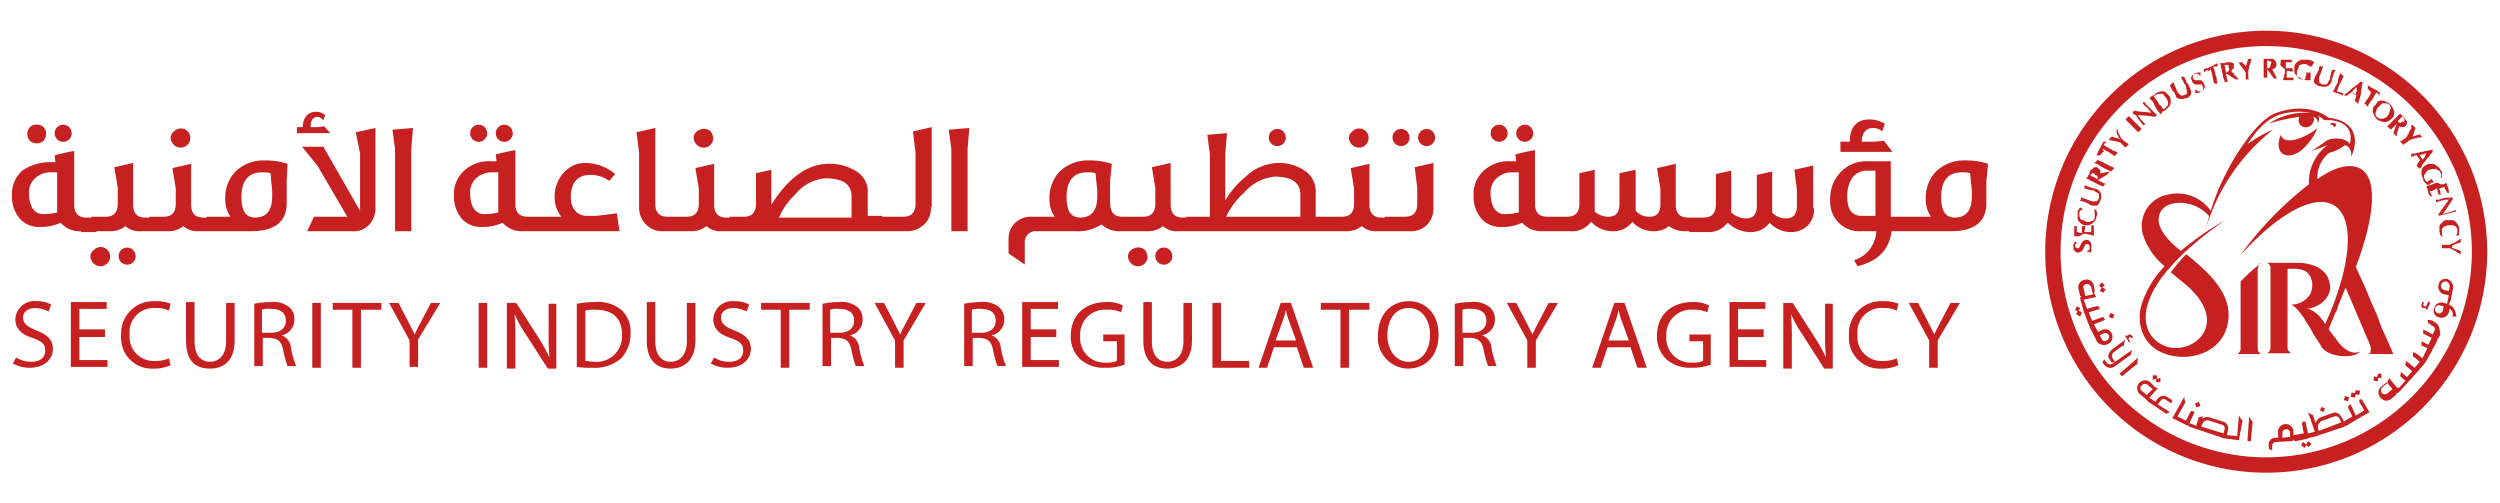
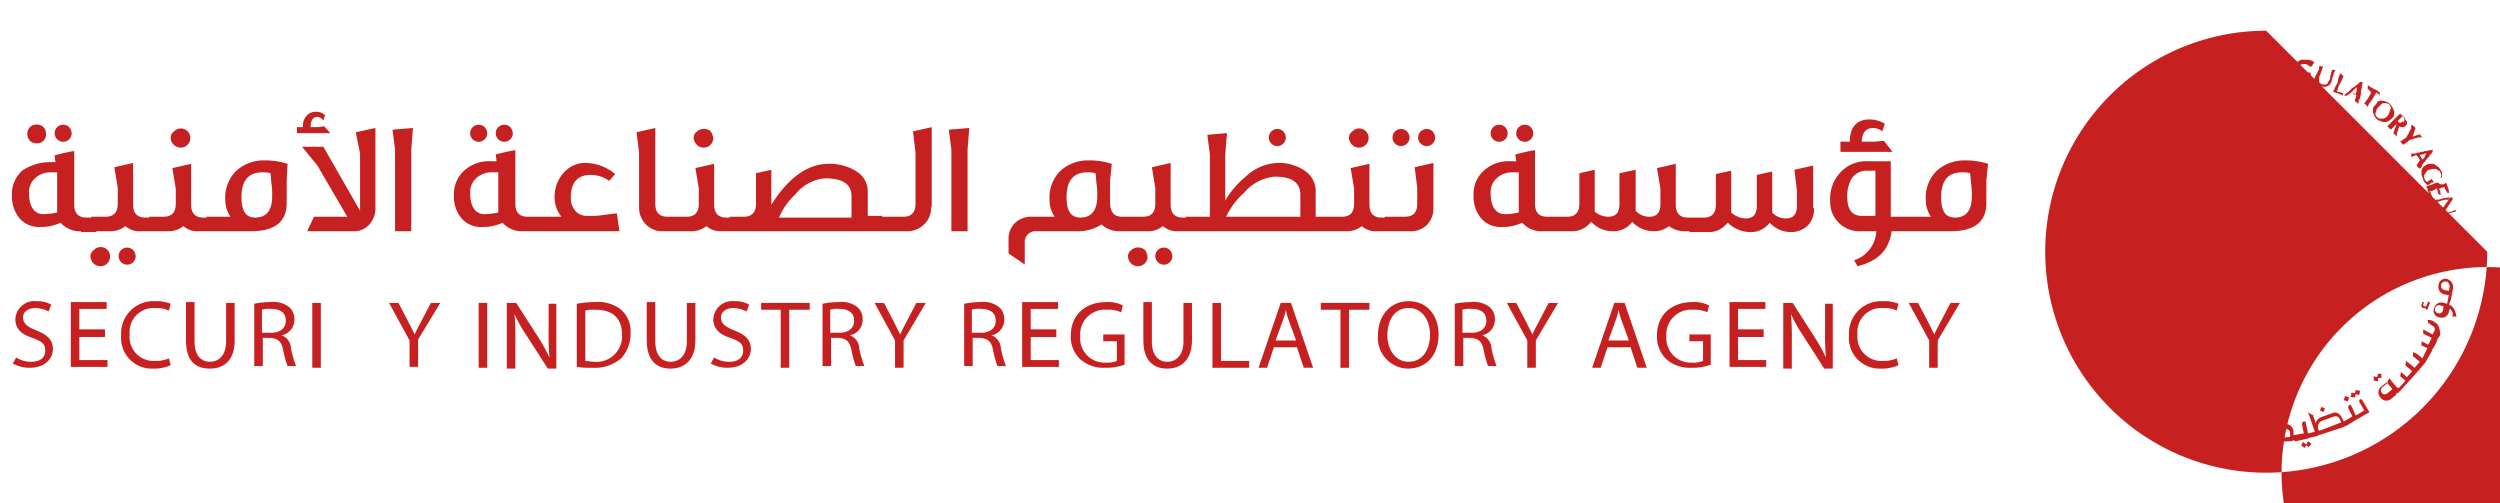
<svg xmlns="http://www.w3.org/2000/svg" id="Layer_1" data-name="Layer 1" viewBox="0 0 293 59">
  <defs>
    <style>.cls-1{fill:none;}.cls-2{clip-path:url(#clip-path);}.cls-3{fill:#c72020;}</style>
    <clipPath id="clip-path">
      <rect class="cls-1" width="293" height="59" />
    </clipPath>
  </defs>
  <title>Security Industry Regulatory Agency</title>
  <g class="cls-2">
    <path class="cls-3" d="M271.3,13.3a7.61,7.61,0,0,0-5.4,1.2,19,19,0,0,1,3.6-.8.9.9,0,0,0-.1.5.82.82,0,0,0,1,.7,1,1,0,0,0,.8-.9.37.37,0,0,0-.1-.3.62.62,0,0,1,.5.8c.3-.5.3-1-.3-1.2" />
    <path class="cls-3" d="M273.4,14.4c.2,0,.4.1.4.2a.32.32,0,0,1-.3.3v-.1c0-.1-.2-.2-.3-.2h-.1c0-.1.1-.2.3-.2" />
    <path class="cls-3" d="M271.6,15c-.3.4-3.7,2.5-4.3.8-.9,2.3.8,3,2.3,1.9a6.46,6.46,0,0,0,2-2.7" />
    <path class="cls-3" d="M264.6,40.8V31.6a1.42,1.42,0,0,1,.2-.6,18.08,18.08,0,0,0-2.2,2v7.8a.75.75,0,0,1-.4.7H265a.75.75,0,0,1-.4-.7" />
    <path class="cls-3" d="M264.8,31c.1-.1.2-.1.2-.2-.1.1-.2.1-.2.2" />
-     <path class="cls-3" d="M277.6,41.5h2.9s-.9-2.1-1.1-2.5-.4-.9-.6-1.5-.5-1.2-.9-2.1c-.5-1.3-1.1-2.6-1.8-4.1,2.2-5.8,2.6-10.3.6-11.5-1.2-.7-3-.3-5.1,1.2a3.66,3.66,0,0,1,1.4-3.1,4.49,4.49,0,0,0,1.7-.8c.2-.3,1.1.4.8,1.3.4-.5,1.7-4.1-2.6-4.6-1.4-1.1-3.7-1.5-6.3-.5-2.3.9-6,6.4-7.5,11.4a4.8,4.8,0,0,0-5-1.9,3.74,3.74,0,0,0-3,4.5,7.72,7.72,0,0,0,2.6,3.9,11.4,11.4,0,0,0-2.8,4.8c-.5,2.3.4,5.4,4.4,5.8,1.9.2,4.9-.6,5.7-3.5,1-3.6-2.1-6.3-4.5-8.3-.1-.1-.2-.1-.3-.2-.5.5-1.3,1.5-1.8,2.1.6.5,1.2,1,1.7,1.4,5.6,4.7.7,8.6-2.5,7.2-2.3-1-3.5-4.2.5-8.9.2-.2.6-.7,1-1.1l.9-.9a42.37,42.37,0,0,1,4.8-3.8,34.62,34.62,0,0,0-5.2,3.6c-1.3-1-3.4-3-2.3-4.7.9-1.3,3.1-1,4.1-.5a4.79,4.79,0,0,1,1.5,1.1c-.1.6-.3,1.1-.4,1.6a23.15,23.15,0,0,1,7.9-11.7,14.21,14.21,0,0,0-3,1.7c.9-1.4,2.2-3,3.9-3.5,2-.6,4.2-.3,5.1.7.4-.1,3.7-.1,3,2.8-.2-.5-1.3-.9-2.6-.5-.7.5-1.4,1-1.9,1.3.9-.3,1.4-.5,1.9-.7a5.42,5.42,0,0,0-2.2,4.6,40.94,40.94,0,0,0-8.1,8.4c4.4-4.9,8.8-7.4,11.1-5.9,2.5,1.6,1.9,7.3-1.1,13.9a2.09,2.09,0,0,0-.4-.6,3.7,3.7,0,0,0-1.1-1,1.45,1.45,0,0,0-.7-.2,2.92,2.92,0,0,0,.9-.2,4.05,4.05,0,0,0,.9-.5,2.7,2.7,0,0,0,.7-.8,2,2,0,0,0,.3-1.1,3.71,3.71,0,0,0-.2-.9,2.36,2.36,0,0,0-.6-.9,3.46,3.46,0,0,0-1.2-.7,5.62,5.62,0,0,0-2-.3h-3.4a.67.67,0,0,1,.4.7v9.2a.75.75,0,0,1-.4.7h2.8l-.3-.3a.6.6,0,0,1-.1-.4V31.5h.9a3,3,0,0,1,1,.2,1,1,0,0,1,.6.5.86.86,0,0,1,.3.6,1.27,1.27,0,0,1,.1.6,3,3,0,0,1-.2,1,2.62,2.62,0,0,1-2.3,1.3c.7.3,1.3,1.3,1.4,1.4a2.19,2.19,0,0,1,.3.5,9.88,9.88,0,0,1,.9,1.5c.3.5.7,1,1,1.6,1,1.3,3.9,1.3,4.5.5-.9.4-1.9-.2-2.7-1.3a1.76,1.76,0,0,0-.4-.5c-.1-.2-.3-.4-.5-.7a.1.1,0,0,0-.1-.1c.4-.9.8-2,.9-2.1a1.42,1.42,0,0,0,.2-.6,4.88,4.88,0,0,0,.3-.7l.6-1.5c.2.4,2.5,5.9,2.6,6.1a1.69,1.69,0,0,1,.2.5.37.37,0,0,1,.1.3c.1.2.1.3,0,.4a.37.37,0,0,1-.2.5" />
-     <path class="cls-3" d="M265.6,3.6a25.9,25.9,0,1,0,25.9,25.9A25.91,25.91,0,0,0,265.6,3.6m0,50a24.1,24.1,0,1,1,24.1-24.1,24.11,24.11,0,0,1-24.1,24.1" />
+     <path class="cls-3" d="M265.6,3.6a25.9,25.9,0,1,0,25.9,25.9m0,50a24.1,24.1,0,1,1,24.1-24.1,24.11,24.11,0,0,1-24.1,24.1" />
    <path class="cls-3" d="M243.2,28.8c0,.1,0,.2.1.2s.1.1.2.1.1,0,.2-.1.1-.1.1-.2.1-.1.1-.2a.35.35,0,0,1,.1-.2l.2-.2c.1,0,.2-.1.3-.1a.37.37,0,0,1,.3.1.22.22,0,0,1,.2.2.37.37,0,0,1,.1.3v.7a.35.35,0,0,1-.1.2c-.1,0-.1,0-.2-.1h-.2v-.1h.1l.1-.1.1-.1V29a.37.37,0,0,0-.1-.3c-.1-.1-.1-.1-.2-.1s-.1,0-.2.1-.1.1-.1.2-.1.1-.1.2a.35.35,0,0,1-.1.2l-.2.2c-.1,0-.2.1-.3.1a.37.37,0,0,1-.3-.1.22.22,0,0,1-.2-.2c-.1-.1-.1-.1-.1-.2v-.3a.37.37,0,0,1,.1-.3.35.35,0,0,1,.1-.2.1.1,0,0,1,.1.1.31.31,0,0,1,.2.1.27.27,0,0,0-.3.3" />
    <path class="cls-3" d="M243.5,27.7h-.4V26.5h.3v.7a.37.37,0,0,1,.3.1h.3v-.8h.4c0,.2-.1.5-.1.7h.8v-.8h.3v1.2a.6.6,0,0,1-.4-.1,1.09,1.09,0,0,1-.5-.1h-.4a.78.78,0,0,1-.6.3" />
    <path class="cls-3" d="M245.6,24.6a.1.1,0,0,1,.1.1.85.85,0,0,1,0,.7c0,.2-.1.3-.2.5l-.3.3c-.1.1-.2.1-.4.2h-.4a.76.76,0,0,1-.5-.2l-.3-.3a.6.6,0,0,1-.1-.4v-.7c0-.1,0-.1.1-.2s.1-.1.1-.2l.1-.1.1.1c.1,0,.1,0,.2.1-.1.1-.2.1-.3.2a.37.37,0,0,0-.1.3v.3c0,.1.1.2.1.3s.2.2.3.2.3.1.4.2h.4c.1,0,.2-.1.3-.1s.2-.1.2-.2a.37.37,0,0,0,.1-.3v-.6c0-.1,0-.1-.1-.1.1-.2.1-.2.2-.1" />
    <path class="cls-3" d="M246.1,23.7c-.1.1-.1.2-.2.3a.37.37,0,0,1-.3.1h-.4a.35.35,0,0,1-.2-.1c-.1,0-.1,0-.2-.1s-.1,0-.2-.1-.1,0-.2-.1a.76.76,0,0,0-.4-.1.35.35,0,0,1-.2-.1.1.1,0,0,1,.1-.1v-.3a1.69,1.69,0,0,0,.5.2c.2.1.3.1.5.2a.9.9,0,0,0,.5.1h.3c.1,0,.1-.1.2-.2s.1-.2.1-.3v-.3a.22.22,0,0,0-.2-.2c-.1-.1-.2-.1-.3-.2a.6.6,0,0,0-.4-.1c-.1,0-.3-.1-.4-.1s-.3-.1-.4-.1v-.4a.31.31,0,0,1,.2.1c.1,0,.2.1.3.1s.2.1.3.1.2.1.4.1a1,1,0,0,1,.7.5,1.1,1.1,0,0,1,0,.8,1,1,0,0,0-.1.3" />
    <path class="cls-3" d="M245.9,21.1l.1.1c.2.1.3.1.4.2a.6.6,0,0,0,.4.1,1243955404823.14,1243955404823.14,0,0,0-.2.2.1.1,0,0,1-.1.1v.1c-.1-.1-.2-.1-.4-.2s-.3-.1-.4-.2l-.4-.2c-.2-.1-.3-.1-.4-.2s-.3-.1-.4-.2a9951643238232.14,9951643238232.14,0,0,0,.2-.2c0-.1,0-.1.1-.2s.1-.2.1-.3.1-.1.1-.2a.1.1,0,0,1,.1-.1l.1-.1a.1.1,0,0,0,.1-.1c.1,0,.1-.1.2-.1h.3l.3.3a.3.3,0,0,1,0,.4,1.27,1.27,0,0,0,.6-.1c.2,0,.4-.1.6-.1a904694839855.5,904694839855.5,0,0,0-.2.2,4975821619029.38,4975821619029.38,0,0,0-.2.2Zm-.5-.8h-.2l-.1.1c0,.1-.1.1-.1.2a3,3,0,0,1,.8.4.19.19,0,0,0,0-.3c0-.1-.1-.2-.3-.2,0-.2-.1-.2-.1-.2" />
    <path class="cls-3" d="M245.9,19.3c-.1-.1-.3-.1-.4-.2a.1.1,0,0,1,.1-.1,904694839855.42,904694839855.42,0,0,1,.2-.2v-.1c.1.1.2.1.4.2s.3.1.4.2l.4.2c.2.1.3.2.4.2s.2.1.4.2a1105738137581.83,1105738137581.83,0,0,0-.2.2.1.1,0,0,1-.1.1.1.1,0,0,1-.1.1c-.1-.1-.2-.1-.4-.2s-.3-.1-.4-.2l-.4-.2c0-.1-.2-.1-.3-.2" />
    <path class="cls-3" d="M246.6,17.9a.1.1,0,0,0-.2,0,.1.1,0,0,1-.1.1.1.1,0,0,0-.1.1c0,.1,0,.1-.1.1h-.4c0-.1.1-.1.1-.2s.1-.1.1-.2.1-.1.1-.2.1-.1.1-.2a.31.31,0,0,0,.1-.2c0-.1.1-.1.1-.2s.1-.1.1-.2a.35.35,0,0,0,.1-.2h.4l-.1.1-.1.1-.1.1a.1.1,0,0,1-.1.1h.1l.1.1.7.4c.2.1.3.2.4.2s.2.1.4.2a.1.1,0,0,1-.1.1.1.1,0,0,1-.1.1l-.1.1a.1.1,0,0,1-.1.1c-.1-.1-.2-.2-.3-.2a1.38,1.38,0,0,0-.4-.3l-.7-.4c.3.6.2.6.2.5" />
    <path class="cls-3" d="M248.3,16.1a.35.35,0,0,0-.1-.2c0-.1-.1-.2-.1-.3a.35.35,0,0,0-.1-.2l.1-.1V15c0,.1.1.1.1.3s.1.2.1.3.1.2.2.4.1.2.2.3l.1.1.1.1c.1.1.2.1.3.2s.2.1.3.2l-.1.1-.1.1-.1.1-.1.1c-.1-.1-.2-.1-.2-.2s-.2-.1-.2-.2l-.1-.1-.1-.1a61654275059909.46,61654275059909.46,0,0,1-.8-.2.6.6,0,0,1-.4-.1h-.2l.1-.1.1-.1.1-.1.1-.1a13907844230616.27,13907844230616.27,0,0,1,.6.2.37.37,0,0,1,.3.1h.2c-.2,0-.2-.1-.3-.2" />
    <path class="cls-3" d="M249.4,14.3l-.3-.3a.1.1,0,0,0,.1-.1l.1-.1.1-.1.1-.1.3.3.3.3.3.3.3.3.3.3-.1.1-.1.1-.1.1-.1.1-.3-.3-.3-.3-.3-.3-.3-.3" />
    <path class="cls-3" d="M250.1,13.4l-.2-.2a.1.1,0,0,0,.1-.1l.1-.1c.3,0,.7.1,1,.1s.7.1,1,.1L252,13l-.2-.2c-.1-.1-.1-.2-.2-.2l-.2-.2-.2-.2-.1-.1a.1.1,0,0,0,.1-.1l.1-.1a1.38,1.38,0,0,0,.3.4l.3.3.3.3.3.3.3.3-.1.1-.1.1a14.92,14.92,0,0,0-2.1-.2l.1.1.1.1.2.3.2.2.2.2.1.1.1.1h-.2l-.1.1a.1.1,0,0,0-.1-.1c-.1-.1-.1-.2-.2-.3a1.38,1.38,0,0,1-.3-.4c-.1-.1-.2-.3-.3-.4a.35.35,0,0,0-.2-.1" />
    <path class="cls-3" d="M252.2,11.8l-.3-.3a.1.1,0,0,0,.1-.1.1.1,0,0,0,.1-.1c.1,0,.1-.1.2-.1s.2-.1.3-.2.3-.2.4-.2a.85.85,0,0,1,.8,0l.4.4a.76.76,0,0,1,.2.5v.4a.76.76,0,0,1-.2.4l-.3.3c-.1.1-.2.2-.3.2s-.2.1-.2.2l-.1.1a.1.1,0,0,0-.1.1c-.1-.1-.1-.2-.2-.3a1.38,1.38,0,0,1-.3-.4l-.2-.4a1.07,1.07,0,0,0-.3-.5m1.1.6.1.2a.1.1,0,0,0,.1.1.1.1,0,1,0,.2,0l.1-.1a.55.55,0,0,0,.3-.5,1.08,1.08,0,0,0-.3-.7c-.1-.1-.2-.2-.2-.3a.37.37,0,0,0-.3-.1H253c-.1,0-.2.1-.3.1s-.1.1-.2.1l-.1.1.1.1.1.1.1.2.1.1.3.5Z" />
    <path class="cls-3" d="M255.8,11.6h-.3c-.1,0-.2-.1-.3-.1s-.2-.2-.2-.3-.1-.1-.1-.2-.1-.1-.1-.2a995164323809.89,995164323809.89,0,0,1-.2-.2c-.1-.2-.1-.3-.2-.4a.31.31,0,0,1-.1-.2.1.1,0,0,0,.1-.1.1.1,0,0,0,.1-.1.1.1,0,0,0,.1-.1.1.1,0,0,0,.1-.1,1.69,1.69,0,0,1,.2.5c.1.2.2.3.2.5a1.38,1.38,0,0,0,.3.4l.2.2h.2c.1,0,.2-.1.3-.1s.2-.1.2-.2v-.3c0-.1-.1-.2-.1-.4s-.1-.3-.2-.4-.1-.3-.2-.4-.1-.3-.2-.4h.4a.31.31,0,0,0,.1.2c0,.1.1.2.1.3s.1.2.2.3.1.2.2.4a1.34,1.34,0,0,1,.2.8.82.82,0,0,1-.5.5,4.33,4.33,0,0,0-.5.1" />
    <path class="cls-3" d="M257.2,8.7a.22.22,0,0,0-.2.2v.2c0,.1.1.1.1.2s.1,0,.2.1h.6a.35.35,0,0,1,.2.1.77.77,0,0,1,.2.3c0,.1.1.2.1.3a.37.37,0,0,1-.1.3.22.22,0,0,1-.2.2c-.1.1-.2.1-.3.2s-.2.1-.3.1h-.2v-.4h.1l.1.1.1.1h.4a.22.22,0,0,0,.2-.2v-.3c0-.1-.1-.1-.1-.2s-.1-.1-.2-.1h-.6a.35.35,0,0,1-.2-.1.77.77,0,0,1-.2-.3c0-.1-.1-.2-.1-.3a.37.37,0,0,1,.1-.3c0-.1.1-.1.2-.2s.1-.1.2-.1.2-.1.3-.1h.3v.4c-.3-.3-.5-.3-.7-.2" />
    <path class="cls-3" d="M258.8,8.3V8.2h-.1a.1.1,0,0,0-.1.1c-.1,0-.1,0-.2.1s-.1,0-.1.1V8.1c.1,0,.1,0,.2-.1h.2c.1,0,.1,0,.2-.1s.2,0,.2-.1a.35.35,0,0,0,.2-.1c.1,0,.1,0,.2-.1s.1,0,.2-.1.1,0,.2-.1v.4h-.5v.1l.1.2.2.8a.9.9,0,0,1,.1.5c0,.1.1.3.1.4h-.4c0-.1-.1-.3-.1-.4a4.33,4.33,0,0,1-.1-.5l-.2-.8c-.3.3-.3.3-.3.2" />
    <path class="cls-3" d="M260.9,8.6v.1c0,.2.1.3.1.5s.1.3.1.4h-.4a.6.6,0,0,0-.1-.4,4.33,4.33,0,0,1-.1-.5l-.1-.4c0-.2-.1-.3-.1-.5s-.1-.3-.1-.4h.4a.37.37,0,0,0,.3-.1h.6c.1,0,.1.1.2.1s.1.1.1.2V8l-.3.3c.1.2.3.3.4.5l.5.5H262Zm.3-.9a.1.1,0,0,0-.1-.1h-.4c.1.3.1.6.2.9.1,0,.2-.1.3-.2s.1-.2,0-.4V7.7" />
    <path class="cls-3" d="M263.2,7.8c0-.1.1-.2.1-.3s.1-.2.1-.3.1-.2.1-.3h.4c0,.1-.1.1-.1.3s-.1.2-.1.3-.1.2-.1.4-.1.2-.1.4V9a.37.37,0,0,0,.1.3h-.4V8.5c-.1-.1-.1-.2-.2-.3a1.38,1.38,0,0,1-.3-.4c-.1-.1-.2-.2-.2-.3a.31.31,0,0,1-.1-.2h.4a.22.22,0,0,0,.2.2c.1.1.1.2.2.3s.1.2.2.2.1.1.1.2c-.4-.3-.3-.3-.3-.4" />
    <path class="cls-3" d="M265.7,8.1v1h-.4V6.9h1.1a.1.1,0,0,1,.1.1c.1,0,.1.1.2.2s.1.2.1.3,0,.3-.1.4a.52.52,0,0,1-.4.2l.3.6a2.19,2.19,0,0,0,.3.5h-.4Zm.5-.8c0-.1,0-.1-.1-.1a.31.31,0,0,1-.2-.1h-.2V8c.1,0,.3,0,.3-.1a.37.37,0,0,0,.1-.3.77.77,0,0,0,.1-.3" />
    <path class="cls-3" d="M267.3,7.4V7h1.3v.3h-.7V8h.8v.4c-.2,0-.5-.1-.7-.1v.8h.8v.3h-1.2a.6.6,0,0,1,.1-.4,1.09,1.09,0,0,1,.1-.5V8.1c-.6-.4-.6-.6-.5-.7" />
    <path class="cls-3" d="M270.6,7.7c-.1-.1-.2-.1-.4-.2h-.3c-.1,0-.2.1-.3.1s-.2.2-.2.3-.1.3-.2.4v.4a.37.37,0,0,0,.1.3.22.22,0,0,0,.2.2.37.37,0,0,0,.3.1h.4V9.1c0-.2.1-.3.1-.4V8.5h.5v.9h-.4a.6.6,0,0,1-.4-.1c-.2,0-.3-.1-.5-.2s-.3-.2-.4-.3a.52.52,0,0,1-.2-.4V7.9a.76.76,0,0,1,.2-.5,1.38,1.38,0,0,1,.4-.3A.75.75,0,0,1,270,7h.5c.2,0,.3.1.4.1s.2.1.3.2-.1.1-.1.2a.35.35,0,0,0-.1.2c-.2.2-.3.1-.4,0" />
    <path class="cls-3" d="M271.6,10c-.1-.1-.2-.1-.3-.2a.37.37,0,0,1-.1-.3.76.76,0,0,1,.1-.4.35.35,0,0,1,.1-.2c0-.1,0-.1.1-.2s0-.1.1-.2,0-.1.1-.2a.76.76,0,0,0,.1-.4.35.35,0,0,1,.1-.2.1.1,0,0,1,.1.1h.3a1.69,1.69,0,0,0-.2.5c-.1.2-.1.3-.2.5a.9.9,0,0,0-.1.5v.3c0,.1.1.1.2.2s.2.1.3.1h.3a.22.22,0,0,0,.2-.2c.1-.1.1-.2.2-.3a.6.6,0,0,0,.1-.4c0-.1.1-.3.1-.4s.1-.3.1-.4h.4a.31.31,0,0,1-.1.2c0,.1-.1.2-.1.3s-.1.2-.1.3-.1.2-.1.4a1,1,0,0,1-.5.7,1.1,1.1,0,0,1-.8,0,.6.6,0,0,1-.4-.1" />
    <path class="cls-3" d="M274.1,9c.1-.1.1-.3.2-.4a.1.1,0,0,1,.1.1.1.1,0,0,1,.1.1.1.1,0,0,1,.1.1h.1c-.1.1-.1.2-.2.4s-.1.3-.2.4l-.2.4c0,.1-.1.2-.1.3s-.1.2-.1.3a.37.37,0,0,0,.3.1c.1,0,.2.1.4.1v.3c-.1,0-.1-.1-.2-.1s-.2-.1-.3-.1a.37.37,0,0,0-.3-.1c-.1,0-.1-.1-.2-.1h-.2c.1-.1.1-.2.2-.4s.1-.3.2-.4l.2-.4a3.54,3.54,0,0,1,.1-.6" />
    <path class="cls-3" d="M276.4,12.2l-.1-.1a497582161916.19,497582161916.19,0,0,1-.2-.2.1.1,0,0,1-.1-.1.37.37,0,0,1,.1-.3.37.37,0,0,1,.1-.3c-.1,0-.1-.1-.2-.1s-.1-.1-.2-.1l-.1-.1-.1-.1c-.1.1-.2.2-.3.2l-.2.2h-.4l.2-.2c.1-.1.2-.1.3-.2l.3-.3a1.38,1.38,0,0,1,.4-.3,1.38,1.38,0,0,1,.4-.3l.3-.3h.3c0,.2-.1.4-.1.6s-.1.4-.1.7-.1.4-.1.6a1.23,1.23,0,0,0-.2.7m-.2-2-.3.3-.3.3.5.3a.6.6,0,0,1,.1-.4v-.5" />
    <path class="cls-3" d="M277.8,10.9h0v-.2l-.1-.1-.1-.1-.1-.1V10c.1,0,.1.1.2.1l.1.1c.1,0,.1.1.2.1s.1.1.2.1a.31.31,0,0,0,.2.1c.1,0,.1.1.2.1a.1.1,0,0,1,.1.1.35.35,0,0,0,.2.1v.4l-.1-.1-.1-.1-.1-.1-.1-.1v.1l-.1.1-.4.7c-.1.1-.2.3-.3.4s-.1.2-.2.4a.1.1,0,0,1-.1-.1l-.1-.1-.1-.1a.1.1,0,0,1-.1-.1c.1-.1.2-.2.2-.3a1.38,1.38,0,0,0,.3-.4l.4-.7-.2.2" />
    <path class="cls-3" d="M278.7,11.9a.6.6,0,0,1,.4-.1,1.09,1.09,0,0,1,.5.1,1.33,1.33,0,0,1,.5.3,1.38,1.38,0,0,1,.3.4c.1.1.1.3.2.4v.4c0,.2-.1.3-.3.5a1.38,1.38,0,0,1-.4.3.6.6,0,0,1-.4.1,1.09,1.09,0,0,1-.5-.1c-.2-.1-.3-.1-.4-.2a1.38,1.38,0,0,1-.3-.4c-.1-.1-.1-.3-.2-.4v-.4c0-.2.1-.3.3-.5s.2-.4.3-.4m1.4,1.1c0-.1.1-.2.1-.3a.37.37,0,0,0-.1-.3.22.22,0,0,0-.2-.2.37.37,0,0,0-.3-.1h-.3c-.1,0-.2.1-.3.2l-.3.3a.76.76,0,0,0-.2.4c0,.1-.1.2-.1.3a.37.37,0,0,0,.1.3c0,.1.1.1.2.2a.37.37,0,0,0,.3.1h.3c.1,0,.2-.1.3-.1l.3-.3c.1-.3.2-.4.2-.5" />
    <path class="cls-3" d="M280.9,14.5h0l-.4.4-.3.3a.1.1,0,0,0-.1-.1L280,15l-.1-.1-.1-.1.3-.3.3-.3.3-.3.3-.3.3-.3a.1.1,0,0,0,.1.1l.1.1.1.1c.1,0,.1.1.2.2s.1.1.1.2l.1.1a.1.1,0,0,0,.1.1v.3c0,.1-.1.1-.1.2a.52.52,0,0,1-.4.2.6.6,0,0,1-.4-.1c-.1.2-.1.4-.2.6s-.1.4-.1.6l-.1-.1-.1-.1-.1-.1-.1-.1Zm.9-.3V14a.31.31,0,0,0-.1-.2c0-.1-.1-.1-.1-.2l-.6.6c.1.1.2.2.3.2s.2-.1.3-.2c.1.2.1.1.2,0" />
    <path class="cls-3" d="M282.8,16a5563137692177.38,5563137692177.38,0,0,0,.6-.2.37.37,0,0,0,.3-.1v.2l.1.1.1.1h-.3a.76.76,0,0,0-.4.1.6.6,0,0,0-.4.1c-.1,0-.3.1-.4.1l-.1.1-.1.1c-.1.1-.2.1-.3.2s-.2.1-.2.2l-.1-.1-.1-.1-.1-.1-.1-.1c.1-.1.2-.1.3-.2s.2-.1.3-.2l.1-.1.1-.1c0-.1.1-.2.2-.4s.1-.3.2-.4.1-.2.1-.4a.35.35,0,0,1,.1-.2l.1.1.1.1.1.1.1.1c0,.1-.1.2-.1.3s-.1.2-.1.3-.1.2-.1.3-.1.1-.1.2c-.1-.1,0-.1.1-.1" />
    <path class="cls-3" d="M283.6,19.8a.1.1,0,0,0-.1-.1,497582161940.87,497582161940.87,0,0,1-.2-.2.1.1,0,0,0-.1-.1c.1-.1.1-.2.2-.3s.1-.2.2-.3-.1-.1-.1-.2-.1-.1-.1-.2l-.1-.1-.1-.1a.37.37,0,0,0-.3.1c-.1,0-.2.1-.3.1V18h.3a.76.76,0,0,0,.4-.1.6.6,0,0,0,.4-.1.9.9,0,0,0,.5-.1.9.9,0,0,0,.5-.1c.2,0,.3,0,.4-.1v.3c-.1.2-.3.3-.4.5s-.3.3-.4.5-.3.3-.4.5a1.07,1.07,0,0,1-.3.5m.8-1.8a.6.6,0,0,0-.4.1.6.6,0,0,0-.4.1l.3.5.3-.3a.52.52,0,0,1,.2-.4" />
    <path class="cls-3" d="M286.1,20.6a.76.76,0,0,0-.1-.4.22.22,0,0,0-.2-.2c-.1-.1-.2-.1-.3-.2h-.4c-.1,0-.3.1-.4.1s-.2.1-.3.2-.1.2-.2.3-.1.2-.1.3a.37.37,0,0,0,.1.3v.1a497582161890.95,497582161890.95,0,0,1,.2.2h.1a.1.1,0,0,0,.1-.1c.2-.1.3-.1.3-.2a.1.1,0,0,0,.1-.1V21a.1.1,0,0,0,.1.1c0,.1.1.1.1.2v.1H285a.1.1,0,0,0-.1.1c-.1,0-.1,0-.1.1h-.1a.1.1,0,0,0-.1.1h-.1l-.3-.3a.52.52,0,0,1-.2-.4c-.1-.2-.1-.3-.2-.5V20a.76.76,0,0,1,.2-.4,1.38,1.38,0,0,1,.4-.3,1.09,1.09,0,0,1,.5-.1.9.9,0,0,1,.5.1c.1.1.3.2.4.3s.2.3.3.4a.6.6,0,0,1,.1.4v.4h-.4c.3,0,.3-.1.3-.2" />
    <path class="cls-3" d="M286.3,21.6a.76.76,0,0,0,.4-.2c0,.1.1.2.1.3s.1.2.1.3a.76.76,0,0,1,.1.4.35.35,0,0,0,.1.2h-.3c0-.1,0-.1-.1-.2s0-.1-.1-.2,0-.1-.1-.2v-.1c-.1,0-.2.1-.3.1s-.2.1-.3.1.1.2.1.4.1.2.1.3h-.3c-.1-.2-.1-.5-.2-.7-.1,0-.1,0-.2.1s-.1,0-.2.1-.3.1-.4.1.1.2.1.3.1.2.2.3h-.3c0-.1,0-.1-.1-.2s-.1-.2-.1-.3-.1-.2-.1-.3,0-.1-.1-.2v-.2c.1,0,.3-.1.4-.1a1.69,1.69,0,0,0,.5-.2l.4-.1c.4.3.5.2.6.2" />
    <path class="cls-3" d="M287.1,23.2c.1,0,.2-.1.3-.1v.1a.1.1,0,0,0,.1.1l-.6.9-.6.9.3-.1.3-.1c.1,0,.2-.1.3-.1a.37.37,0,0,0,.3-.1c.1,0,.2,0,.2-.1h.1v.1a.1.1,0,0,0,.1.1,4.33,4.33,0,0,0-.5.1c-.2,0-.3.1-.4.1s-.3.1-.4.1-.3.1-.4.1l-.4.1v-.2c.4-.6.8-1.1,1.2-1.7h-.4l-.4.1c-.1,0-.2.1-.3.1s-.2,0-.2.1h-.2v-.3h.2a.76.76,0,0,0,.4-.1,4.33,4.33,0,0,1,.5-.1c.2,0,.3-.1.5-.1-.3.2-.1.2,0,.1" />
    <path class="cls-3" d="M286.2,27.7h-.1a1.42,1.42,0,0,1-.2-.6v-.5a.52.52,0,0,1,.2-.4l.3-.3a.6.6,0,0,1,.4-.1h.6a.52.52,0,0,1,.4.2,1.38,1.38,0,0,1,.3.4.75.75,0,0,1,.1.5v.7h-.4c.1-.1.2-.2.2-.3V27a.37.37,0,0,0-.1-.3.22.22,0,0,0-.2-.2.37.37,0,0,0-.3-.1H287c-.2,0-.3.1-.4.1s-.2.1-.3.2a.37.37,0,0,0-.1.3v.5c0,.1,0,.1.1.2l.1.1.1.1c-.2-.2-.3-.2-.3-.2" />
    <path class="cls-3" d="M287.5,29.1c.1,0,.2.1.3.1s.2.1.3.1.2.1.3.1v.4c-.1,0-.1-.1-.2-.1s-.2-.1-.3-.2-.2-.1-.4-.2-.2-.1-.3-.2h-1v-.4h.9c.1-.1.2-.1.4-.2s.3-.1.4-.2.2-.1.3-.2a.31.31,0,0,1,.2-.1v.4c-.1,0-.2.1-.3.1s-.2.1-.3.1a.35.35,0,0,0-.2.1c-.1,0-.1.1-.2.1-.1.2,0,.3.1.3" />
    <polygon class="cls-3" points="246.1 34.1 246.5 34.3 246.8 33.9 246.4 33.7 246.7 33.4 246.3 33.1 246 33.5 246.3 33.7 246.1 34.1" />
    <polygon class="cls-3" points="243.8 36.1 243.4 35.9 243.2 36.3 243.5 36.5 243.3 36.8 243.8 37.1 244 36.6 243.6 36.4 243.8 36.1" />
    <rect class="cls-3" x="247.22" y="36.75" width="0.5" height="0.5" transform="translate(113.58 248.39) rotate(-66.15)" />
    <path class="cls-3" d="M247.1,40.3a.93.93,0,0,0,.4-1.2.84.84,0,0,0-1.2-.4l-.4.2-.5-.9,1.3-.5-.1-.2a.19.19,0,0,0-.3-.1l-1.1.4-.4-1,1.3-.4L246,36a.19.19,0,0,0-.3-.1l-1.1.3-.4-1.1h.1l1.4-.3a.52.52,0,0,1-.2-.4h-.2c.1,0,.2-.1.2-.3l-.1-.6a.85.85,0,0,0-1.1-.7.88.88,0,0,0-.7,1.1l.2.8h.2c-.1,0-.2.1-.2.3l.1.4.4,1.4h.1c0,.1-.1.1,0,.2l.5,1.3h.1c-.1.1-.1.2,0,.2l.8,1.6a1.08,1.08,0,0,0,1.3.2m-2.9-6.5a.35.35,0,0,1,.3-.5c.2-.1.5.1.6.4l.2.8-.9.2Zm2.1,5.9-.2-.4.4-.2a.45.45,0,1,1,.4.8.4.4,0,0,1-.6-.2" />
    <path class="cls-3" d="M249.5,40.1h.2l-.2-.3c-.1-.2.2-.4.3-.2l.1.1c0-.1,0-.1.1-.2l-.1-.1a.33.33,0,0,0-.6,0,.35.35,0,0,0-.2-.1v.2a.1.1,0,0,1,.1.1Z" />
    <path class="cls-3" d="M249.7,41.8a3.09,3.09,0,0,1,.2-.8l-2,1.4-.3-.4a.62.62,0,0,1,.1-.7l1.1-.8.1.1a3.09,3.09,0,0,1,.2-.8l-1.5,1.1c-.6.5-.6,1-.3,1.3l.2.3.4-.1-.3.2a.48.48,0,0,1-.7-.1l-.3-.4-.2.4.2.2a.86.86,0,0,0,1.3.2l1.8-1.3Z" />
    <path class="cls-3" d="M250.6,41.9l-2.2,1.9.3.3,1.7-1.4.1.1a2.77,2.77,0,0,1,.1-.9" />
    <polygon class="cls-3" points="252.7 44.4 252.7 44.8 253.2 44.8 253.2 44.3 252.8 44.4 252.8 44 252.3 44 252.3 44.5 252.7 44.4" />
    <path class="cls-3" d="M252.9,46.7l-.3.4-.7-.5.1-.1.9-1a.76.76,0,0,1-.4-.2l-.1.2a.19.19,0,0,0,0-.3l-.4-.4a.92.92,0,1,0-1.2,1.4l.6.5.1-.2a.19.19,0,0,0,0,.3l.3.3,2.1,1.4.4-.2-1.4-.9.3-.4a.43.43,0,0,1,.7-.1l.6.4a.6.6,0,0,1,.1-.4l-.5-.3a.83.83,0,0,0-1.2.1m-1.3-.4-.6-.5c-.2-.2-.2-.5,0-.6a.47.47,0,0,1,.7-.1l.6.5Z" />
    <rect class="cls-3" x="257.32" y="47.18" width="0.5" height="0.5" transform="translate(-1.22 87.66) rotate(-19.27)" />
    <path class="cls-3" d="M262.2,51.1,261,51l.1-.5a.83.83,0,0,0-.6-1.1l-1.6-.5a.88.88,0,0,0-.8.2l.1-.3-.5.1-.3,1-.5-.2-.3-.1.6-1.3-.2-.1c-.1-.1-.2,0-.3.1l-.5,1-1-.5.9-1.6.1.1a1.88,1.88,0,0,1-.2-.8L254.6,49l.6.3,1.2.6.1-.1c0,.1,0,.2.1.2l4.1,1.4v-.1c0,.1.1.1.2.1l1.5.2.4-2.2h.1a4.23,4.23,0,0,1-.5-.7Zm-1.5-.7-.1.4L258,50c.1-.4.4-.9.9-.7l1.6.5a.48.48,0,0,1,.2.6" />
    <path class="cls-3" d="M263.4,51.7h.4l.2-2.2h.1a1.79,1.79,0,0,1-.5-.7Z" />
    <polygon class="cls-3" points="270.3 52.1 269.9 51.8 269.7 52.2 270.1 52.5 270.3 52.2 270.6 52.4 270.9 52 270.5 51.7 270.3 52.1" />
    <rect class="cls-3" x="271.98" y="47.78" width="0.45" height="0.45" transform="translate(107.54 270) rotate(-63.44)" />
    <rect class="cls-3" x="274.74" y="46.47" width="0.5" height="0.5" transform="translate(145.9 293.98) rotate(-72.07)" />
    <path class="cls-3" d="M276.6,46.8a.37.37,0,0,0-.1.3l.6,1-1,.6-.6-1.3-.2.1a.37.37,0,0,0-.1.3l.5,1-1,.6-.2-.4c-.2-.4-.6-.8-1.1-.6l-1.4.5a1.06,1.06,0,0,0-.6.7l-.3-.9h.1a2.51,2.51,0,0,1-.7-.4l.8,2.3-.8.2-.3-1.4H270c-.1,0-.2.1-.2.3l.2,1.1-1.2.2v-.4a.91.91,0,1,0-1.8.2v.5h-.3a.81.81,0,0,0-.8,1v.3l.4.2v-.5a.46.46,0,0,1,.4-.5l1.9-.1a.22.22,0,0,0,.2-.2c0,.1.1.2.3.2l1.4-.3-.1-.3v.1a.19.19,0,0,0,.3.1l.9-.2a.19.19,0,0,0,.1-.3l.1.2,3-1v-.1c.1,0,.1.1.2,0l1.3-.8-.1-.1a.19.19,0,0,0,.3,0l1.2-.7-.9-1.5Zm-9.1,4.5v-.5a.45.45,0,1,1,.9-.1v.5Zm4.3-.8-.1-.2a.78.78,0,0,1,.5-1l1.4-.5a.49.49,0,0,1,.6.3l.2.4Z" />
    <polygon class="cls-3" points="276.1 46.2 276.5 46.3 276.6 45.8 276.1 45.7 276 46.1 275.6 46 275.5 46.5 276 46.6 276.1 46.2" />
    <path class="cls-3" d="M287,35.7l.1-.2a.31.31,0,0,1,.1-.2l.3-1.5a1,1,0,0,0-.7-1.1.8.8,0,0,0-1,.7.89.89,0,0,0,.7,1.1l.5.1-.2,1-.4-.1a.83.83,0,0,0-1.1.6.77.77,0,0,0,.6,1.1.87.87,0,0,0,1.1-.6l.1-.4a.69.69,0,0,1,.3.9h.5c-.1-.6-.3-1.2-.9-1.4m-.7.7a.45.45,0,0,1-.6.3.49.49,0,0,1-.3-.6.45.45,0,0,1,.6-.3l.4.1Zm.7-2.3-.5-.1a.51.51,0,1,1,.2-1c.2,0,.4.3.4.6Z" />
    <path class="cls-3" d="M284.3,36.1c0,.1,0,.1.1.2l.2-.1c-.1-.1-.1-.1,0-.2l.2-.5-.2-.2-.2.5a.21.21,0,0,1-.4-.1l.1-.3h-.2l-.1.3c-.1.3.2.5.5.4" />
    <polygon class="cls-3" points="278.7 44.3 279.1 44.3 279.1 43.8 278.7 43.8 278.6 44.2 278.2 44.1 278.2 44.6 278.7 44.7 278.7 44.3" />
    <path class="cls-3" d="M285.4,37.8l-.3-.2c-.1,0-.2-.1-.3-.1h-.3l.1.4c.1,0,.2,0,.2.1l.3.2a.4.4,0,0,1,.2.6l-.2.4-1.1-.6v.5l1,.5-.4.8-.8-.4v.5l.7.3-.3.6-.3.6-.6-.5c-.2-.1-.3-.2-.5-.2v.5a.35.35,0,0,1,.2.1l.6.5-.6.7-1-.8-.1.5.8.7-.6.7-.7-.6-.1.5.6.5s0,.1-.8.9c-.1,0-.1-.1-.2-.1l-.9-1.1a.76.76,0,0,1-.2.4l.1.2a.19.19,0,0,0-.3,0l-.5.4a.86.86,0,0,0-.1,1.3.85.85,0,0,0,1.3.1l.6-.5-.1-.2a.19.19,0,0,0,.3,0l.3-.3c.1-.1,1-1.1,1-1.1l-.2-.1a.19.19,0,0,0,.3,0l.8-.9-.2-.1a.19.19,0,0,0,.3,0l.5-.6a3.91,3.91,0,0,0,.4-.5l.8-1.4-.2-.1c.1.1.2,0,.3-.1l.5-1-.2-.1c.1.1.2,0,.3-.1l.1-.2a.37.37,0,0,0,.1-.3c-.1-.7-.2-1.1-.6-1.3m-5.6,8.3a.45.45,0,0,1-.6,0,.48.48,0,0,1,0-.7l.6-.5.6.7Z" />
    <path class="cls-3" d="M9.5,27.1a3,3,0,0,1-2.4-1,5.36,5.36,0,0,1-2.4.5,3,3,0,0,1-2.4-1,4,4,0,0,1-.9-2.7A3.7,3.7,0,0,1,2.6,20a5.86,5.86,0,0,1,3.3-1h.6l-.1-.8c.8-.2,1.6-.4,2.3-.5V24c0,1,.5,1.5,1.4,1.5h1.2v1.7H9.5ZM5.4,15.7a1.14,1.14,0,0,1-.3.8,1.14,1.14,0,0,1-.8.3,1.14,1.14,0,0,1-.8-.3,1.22,1.22,0,0,1,0-1.6,1.14,1.14,0,0,1,.8-.3,1.14,1.14,0,0,1,.8.3,1.14,1.14,0,0,1,.3.8m1.4,4.5h-1a2.61,2.61,0,0,0-1.7.7,2.19,2.19,0,0,0-.7,1.7c0,1.6.6,2.5,1.7,2.5a7.77,7.77,0,0,0,1.6-.2V20.2Zm1.6-4.5a1,1,0,1,1-.3-.8,1.14,1.14,0,0,1,.3.8m4.5,14.4a1.13,1.13,0,0,1-1.9.8,1.23,1.23,0,0,1-.4-.8.91.91,0,0,1,.4-.8,1.1,1.1,0,0,1,1.9.8m5-3H16.5a2.44,2.44,0,0,1-1.8-.6,2.79,2.79,0,0,1-1.8.6H10.7V25.4h1.7c.9,0,1.4-.5,1.4-1.5V22l-.4-2.4,2.2-.5V24c0,1,.5,1.5,1.4,1.5h.9Zm-2,3a1,1,0,1,1-.3-.8,1.14,1.14,0,0,1,.3.8m8.8-3H23.3a2.44,2.44,0,0,1-1.8-.6,2.79,2.79,0,0,1-1.8.6H17.5V25.4h1.7c.9,0,1.4-.5,1.4-1.5V22.1l-.4-2.4,2.2-.5V24c0,1,.5,1.5,1.4,1.5h.9ZM22.3,16.2a1.13,1.13,0,0,1-1.9.8,1.23,1.23,0,0,1-.4-.8.91.91,0,0,1,.4-.8,1.1,1.1,0,0,1,1.9.8m11.3,5v2.6q0,3.3-4.2,3.3H24.2V25.4H27a3.61,3.61,0,0,1-.6-2,4.46,4.46,0,0,1,1.2-3.3A4.76,4.76,0,0,1,31,18.8a8.42,8.42,0,0,1,2.7.4Zm-1.9-.9a3.08,3.08,0,0,0-1-.1c-1.6,0-2.4,1-2.4,2.9,0,1.6.5,2.4,1.6,2.4,1.3,0,2-.8,2-2.5a9.15,9.15,0,0,0-.1-1.6Zm7-4.7H34.8v-.7h.7a1.84,1.84,0,0,1,.4-1.3,1.43,1.43,0,0,1,1.1-.5,1.5,1.5,0,0,1,1.1.4l-.2.6c-.3-.3-.5-.4-.7-.4-.5,0-.8.4-.8,1.2h.9l.7-.1ZM44,24.3a2.88,2.88,0,0,1-.7,2,2.44,2.44,0,0,1-2,.8H36l.8-1.7h3.9l-3.5-6-1.8-2.2h2.5l4.3,7.5V18l-.5-2.5L44,15ZM48.4,15l-.2,2.5v9.6H46.3V17.5L46,15.2ZM61.3,27.1a3,3,0,0,1-2.4-1,5.36,5.36,0,0,1-2.4.5,3,3,0,0,1-2.4-1,4,4,0,0,1-.9-2.7A3.7,3.7,0,0,1,54.4,20a4.32,4.32,0,0,1,3.2-1.1h.6l-.1-.8c.8-.2,1.6-.4,2.3-.5v6.3c0,1,.5,1.5,1.4,1.5H63v1.7ZM57.1,15.7a1,1,0,1,1-.3-.8,1.14,1.14,0,0,1,.3.8m1.4,4.5h-1a2.61,2.61,0,0,0-1.7.7,2.19,2.19,0,0,0-.7,1.7c0,1.6.6,2.5,1.7,2.5a7.77,7.77,0,0,0,1.6-.2V20.2Zm1.6-4.5a1,1,0,1,1-.3-.8,1.14,1.14,0,0,1,.3.8M72.6,27.1H62.4V25.4h3.4a3.57,3.57,0,0,1-.8-2.3,4.17,4.17,0,0,1,1.1-2.9,3.34,3.34,0,0,1,2.7-1.1,5.57,5.57,0,0,1,3.3,1.3l-.7.8a3.6,3.6,0,0,0-2.2-.7c-1.5,0-2.3.9-2.3,2.6a2.35,2.35,0,0,0,.6,1.7,1.87,1.87,0,0,0,1.4.5h1l2.4-.3Zm6.6,0H77.7a2.63,2.63,0,0,1-2-.8,2.79,2.79,0,0,1-.8-2V17.9l-.3-2.4,2.2-.5v8.9c0,1,.5,1.5,1.4,1.5h1v1.7m6.8,0H84.6a2.44,2.44,0,0,1-1.8-.6,2.79,2.79,0,0,1-1.8.6H78.8V25.4h1.7c.9,0,1.4-.5,1.4-1.5V22.1l-.4-2.4,2.2-.5V24c0,1,.5,1.5,1.4,1.5H86ZM83.6,16.2a1.13,1.13,0,0,1-1.9.8,1.23,1.23,0,0,1-.4-.8.91.91,0,0,1,.4-.8,1.22,1.22,0,0,1,1.6,0,1.91,1.91,0,0,1,.3.8m19.7,10.9H85.5V25.4h1.7c.9,0,1.4-.5,1.4-1.5V20.3l1.8-.4V24c2-3.2,4.3-4.8,6.7-4.8a5.82,5.82,0,0,1,3.3.9,2.76,2.76,0,0,1,1.3,2.5v2.7h1.7v1.8ZM99.8,23c0-1.4-1-2.1-3.1-2.1a5,5,0,0,0-3.5,1.9,7.9,7.9,0,0,0-1.9,2.7h8.5Zm9.3,1.3a2.48,2.48,0,0,1-.8,2,2.79,2.79,0,0,1-2,.8h-3.5V25.4h3.1c.9,0,1.4-.5,1.4-1.5v-6l-.3-2.5,2.2-.5v9.4Zm4.5-9.3-.2,2.5v9.6h-1.9V17.5l-.3-2.3ZM133,27.1h-1.7a3,3,0,0,1-2.2-.8,5.1,5.1,0,0,1-3,.8h-4.6a1.27,1.27,0,0,0-1.4,1.4V31l-1.9-1.3V28a2.56,2.56,0,0,1,.8-1.9,2.72,2.72,0,0,1,2-.7h2.6a3.61,3.61,0,0,1-.6-2,4.46,4.46,0,0,1,1.2-3.3,4.76,4.76,0,0,1,3.4-1.3,8.42,8.42,0,0,1,2.7.4l-.2,2v2.5c0,1.2.5,1.7,1.4,1.7h1.3v1.7Zm-4.6-6.8a3.08,3.08,0,0,0-1-.1c-1.6,0-2.4,1-2.4,2.9,0,1.6.5,2.4,1.6,2.4,1.3,0,2-.8,2-2.5a9.15,9.15,0,0,0-.1-1.6Zm6.1,9.8a1.13,1.13,0,0,1-1.9.8,1.23,1.23,0,0,1-.4-.8.91.91,0,0,1,.4-.8,1.22,1.22,0,0,1,1.6,0,1.91,1.91,0,0,1,.3.8m5-3h-1.4a2.44,2.44,0,0,1-1.8-.6,2.79,2.79,0,0,1-1.8.6h-2.2V25.4H134c.9,0,1.4-.5,1.4-1.5V22l-.4-2.4,2.2-.5V24c0,1,.5,1.5,1.4,1.5h.9Zm-2.1,3a1,1,0,1,1-.3-.8,1.14,1.14,0,0,1,.3.8m18.7-3H139V25.4h2.8V18.1l-.3-2.3,2.3-.2-.2,2.5v5.4a10.53,10.53,0,0,1,2.4-2.8,5.72,5.72,0,0,1,3.7-1.6,5.27,5.27,0,0,1,3.2.9,2.88,2.88,0,0,1,1.3,2.5v2.9H156v1.7Zm-3.7-1.7V22.8q0-2.1-3-2.1a5.33,5.33,0,0,0-3.6,1.9,8.76,8.76,0,0,0-2.1,2.8Zm-1.7-9.2a1,1,0,1,1-.3-.8,1.14,1.14,0,0,1,.3.8m12.1,10.9h-1.4a2.44,2.44,0,0,1-1.8-.6,2.79,2.79,0,0,1-1.8.6h-2.2V25.4h1.7c.9,0,1.4-.5,1.4-1.5V22.1l-.4-2.4,2.2-.5V24c0,1,.5,1.5,1.4,1.5h.9Zm-2.4-10.9a1.13,1.13,0,0,1-1.9.8,1.23,1.23,0,0,1-.4-.8.91.91,0,0,1,.4-.8,1.1,1.1,0,0,1,1.9.8m7.6,8.2a2.79,2.79,0,0,1-.8,2,2.72,2.72,0,0,1-2,.7h-2.9V25.4h2.4c.9,0,1.4-.5,1.4-1.5V22l-.3-2.4,2.2-.5Zm-2.8-8.2a1,1,0,1,1-.3-.8,1.14,1.14,0,0,1,.3.8m3,0a1,1,0,1,1-.3-.8,1.14,1.14,0,0,1,.3.8m12.6,10.9a3,3,0,0,1-2.4-1,5.36,5.36,0,0,1-2.4.5,3,3,0,0,1-2.4-1,4,4,0,0,1-.9-2.7,3.7,3.7,0,0,1,1.2-2.9,4.32,4.32,0,0,1,3.2-1.1h.6l-.1-.8c.8-.2,1.6-.4,2.3-.5v6.3c0,1,.5,1.5,1.4,1.5h1.2v1.7Zm-4.1-11.4a1,1,0,1,1-.3-.8,1.14,1.14,0,0,1,.3.8m1.4,4.5h-1a2.61,2.61,0,0,0-1.7.7,2.19,2.19,0,0,0-.7,1.7c0,1.6.6,2.5,1.7,2.5a7.77,7.77,0,0,0,1.6-.2V20.2Zm1.6-4.5a1,1,0,1,1-.3-.8,1.14,1.14,0,0,1,.3.8m18.8,11.4h-1a3.08,3.08,0,0,1-1.9-.6,2.79,2.79,0,0,1-1.8.6,3.41,3.41,0,0,1-2.5-1.1,2.71,2.71,0,0,1-2.3,1.1,3.41,3.41,0,0,1-2.5-1.1l-.4.4a2.72,2.72,0,0,1-2,.7H182V25.4h1.7c.9,0,1.4-.5,1.4-1.5V20.3l1.8-.4v4.9a2.45,2.45,0,0,0,1.6.6c.9,0,1.3-.5,1.3-1.5V20.3l1.9-.4v4.8a2.13,2.13,0,0,0,1.6.7c.9,0,1.3-.5,1.3-1.5V22.1l-.4-2.4,2.2-.5V24c0,1,.5,1.5,1.4,1.5h.6v1.6Zm14.1-2.7a2.72,2.72,0,0,1-.7,2,2.79,2.79,0,0,1-2,.8,3.41,3.41,0,0,1-2.5-1.1,2.71,2.71,0,0,1-2.3,1.1,3.81,3.81,0,0,1-2.6-1.1l-.4.4a2.72,2.72,0,0,1-2,.7H198V25.5h1.7c.9,0,1.4-.5,1.4-1.5V20.4l1.8-.4v4.9a2.61,2.61,0,0,0,1.7.7c.9,0,1.3-.5,1.3-1.5V20.5l1.8-.4v4.8a2.13,2.13,0,0,0,1.6.7c.9,0,1.3-.5,1.3-1.5V22.3l-.3-2.4,2.2-.5v5Zm11.3,2.7h-2.2c-.3,2.2-1.6,3.5-4,4.1l-.4-.7a3.73,3.73,0,0,0,2.6-3.4h-1.8a3.42,3.42,0,0,1-3.6-3.6,4.46,4.46,0,0,1,1.2-3.3,4.08,4.08,0,0,1,3.2-1.3h2.7v6.5h2.2v1.7Zm-2.1-9.3h-6.1V16.6h1.1c0-1.7.8-2.6,2.3-2.6a3.45,3.45,0,0,1,1.8.5l-.3.9a1.67,1.67,0,0,0-1.1-.4c-.8,0-1.3.6-1.3,1.6h1.5l1.1-.1Zm-2,7.6V20h-1a2.14,2.14,0,0,0-1.7.8,3.92,3.92,0,0,0-.6,2.3c0,1.5.6,2.2,1.7,2.2h1.6Zm13-4.2v2.6q0,3.3-4.2,3.3h-5.2V25.4h2.9a3.61,3.61,0,0,1-.6-2,4.46,4.46,0,0,1,1.2-3.3,4.76,4.76,0,0,1,3.4-1.3,8.42,8.42,0,0,1,2.7.4Zm-1.9-.9a3.08,3.08,0,0,0-1-.1c-1.6,0-2.4,1-2.4,2.9,0,1.6.5,2.4,1.6,2.4,1.3,0,2-.8,2-2.5a9.15,9.15,0,0,0-.1-1.6Z" />
    <path class="cls-3" d="M1.9,41.9a3.2,3.2,0,0,0,1.8.5c1,0,1.6-.5,1.6-1.3S4.9,40,3.8,39.6c-1.3-.4-2-1.1-2-2.2a2.23,2.23,0,0,1,2.5-2.1,3.23,3.23,0,0,1,1.7.4l-.3.8a3.94,3.94,0,0,0-1.5-.4c-1.1,0-1.5.6-1.5,1.1,0,.7.5,1.1,1.5,1.5,1.3.5,2,1.1,2,2.2s-.9,2.2-2.7,2.2a3.94,3.94,0,0,1-2-.5Z" />
    <polygon class="cls-3" points="12.3 39.5 9.3 39.5 9.3 42.2 12.6 42.2 12.6 43 8.3 43 8.3 35.4 12.5 35.4 12.5 36.2 9.3 36.2 9.3 38.6 12.3 38.6 12.3 39.5" />
    <path class="cls-3" d="M20,42.8a4.64,4.64,0,0,1-2,.4,3.6,3.6,0,0,1-3.8-3.9,3.78,3.78,0,0,1,4-4,4.39,4.39,0,0,1,1.8.3l-.2.8a3.51,3.51,0,0,0-1.6-.3,2.81,2.81,0,0,0-3,3.1,2.81,2.81,0,0,0,3,3.1,3.81,3.81,0,0,0,1.6-.3Z" />
    <path class="cls-3" d="M22.8,35.5V40c0,1.7.8,2.4,1.8,2.4s1.9-.7,1.9-2.4V35.5h1v4.4c0,2.3-1.2,3.3-2.9,3.3s-2.8-.9-2.8-3.3V35.4h1Z" />
    <path class="cls-3" d="M29.8,35.6a10.07,10.07,0,0,1,1.9-.2,3,3,0,0,1,2.2.6,1.82,1.82,0,0,1,.6,1.4A1.85,1.85,0,0,1,33,39.3a1.66,1.66,0,0,1,1.1,1.5,11.93,11.93,0,0,0,.6,2.1h-1a11.79,11.79,0,0,1-.5-1.8c-.2-1.1-.6-1.4-1.5-1.5h-.9v3.3h-1V35.6m1,3.4h1c1.1,0,1.7-.6,1.7-1.4,0-1-.7-1.4-1.8-1.4a2.51,2.51,0,0,0-1,.1V39Z" />
    <rect class="cls-3" x="36.6" y="35.5" width="1" height="7.6" />
-     <polygon class="cls-3" points="41.4 36.3 39 36.3 39 35.5 44.7 35.5 44.7 36.3 42.3 36.3 42.3 43.1 41.3 43.1 41.3 36.3 41.4 36.3" />
    <path class="cls-3" d="M48,43.1V39.9l-2.4-4.4h1.1l1.1,2.1.8,1.6c.2-.5.5-1,.8-1.6l1.1-2.1h1.1L49,39.8V43H48Z" />
    <rect class="cls-3" x="56.1" y="35.5" width="1" height="7.6" />
    <path class="cls-3" d="M59.4,43.1V35.5h1.1L63,39.4a21.75,21.75,0,0,1,1.4,2.5,30.09,30.09,0,0,1-.1-3.1V35.6h.9v7.6h-1l-2.5-3.9a15.71,15.71,0,0,1-1.4-2.5,30.09,30.09,0,0,1,.1,3.1v3.3h-1Z" />
    <path class="cls-3" d="M67.6,35.6a12.48,12.48,0,0,1,2.1-.2,4.42,4.42,0,0,1,3.1.9A3.39,3.39,0,0,1,73.9,39a4.25,4.25,0,0,1-1.1,3,4.78,4.78,0,0,1-3.4,1.1,9.72,9.72,0,0,1-1.8-.1V35.6m1,6.7c.3,0,.6.1,1,.1a3,3,0,0,0,3.3-3.2c0-1.8-1-2.9-3.1-2.9a4.12,4.12,0,0,0-1.2.1v5.9" />
    <path class="cls-3" d="M76.8,35.5V40c0,1.7.8,2.4,1.8,2.4s1.9-.7,1.9-2.4V35.5h1v4.4c0,2.3-1.3,3.3-2.9,3.3s-2.8-.9-2.8-3.3V35.4h1Z" />
    <path class="cls-3" d="M83.7,41.9a3.2,3.2,0,0,0,1.8.5c1,0,1.6-.5,1.6-1.3s-.4-1.1-1.5-1.5c-1.3-.4-2-1.1-2-2.2a2.23,2.23,0,0,1,2.5-2.1,3.23,3.23,0,0,1,1.7.4l-.3.8a3.94,3.94,0,0,0-1.5-.4c-1.1,0-1.5.6-1.5,1.1,0,.7.5,1.1,1.5,1.5,1.3.5,2,1.1,2,2.2s-.9,2.2-2.7,2.2a3.94,3.94,0,0,1-2-.5Z" />
    <polygon class="cls-3" points="91.6 36.3 89.2 36.3 89.2 35.5 94.9 35.5 94.9 36.3 92.5 36.3 92.5 43.1 91.5 43.1 91.5 36.3 91.6 36.3" />
    <path class="cls-3" d="M96.4,35.6a10.07,10.07,0,0,1,1.9-.2,3,3,0,0,1,2.2.6,1.82,1.82,0,0,1,.6,1.4,1.85,1.85,0,0,1-1.5,1.9,1.66,1.66,0,0,1,1.1,1.5,11.93,11.93,0,0,0,.6,2.1h-1a11.79,11.79,0,0,1-.5-1.8c-.2-1.1-.6-1.4-1.5-1.5h-.9v3.3h-1V35.6m1,3.4h1c1.1,0,1.7-.6,1.7-1.4,0-1-.7-1.4-1.8-1.4a2.51,2.51,0,0,0-1,.1V39Z" />
    <path class="cls-3" d="M104.9,43.1V39.9l-2.4-4.4h1.1l1.1,2.1.8,1.6c.2-.5.5-1,.8-1.6l1.1-2.1h1.1l-2.6,4.4v3.2Z" />
    <path class="cls-3" d="M113,35.6a10.07,10.07,0,0,1,1.9-.2,3,3,0,0,1,2.2.6,1.82,1.82,0,0,1,.6,1.4,1.85,1.85,0,0,1-1.5,1.9,1.66,1.66,0,0,1,1.1,1.5,11.93,11.93,0,0,0,.6,2.1h-1a11.79,11.79,0,0,1-.5-1.8c-.2-1.1-.6-1.4-1.5-1.5H114v3.3h-1Zm1,3.4h1c1.1,0,1.7-.6,1.7-1.4,0-1-.7-1.4-1.8-1.4a2.51,2.51,0,0,0-1,.1V39Z" />
    <polygon class="cls-3" points="123.8 39.5 120.8 39.5 120.8 42.2 124.1 42.2 124.1 43 119.8 43 119.8 35.4 124 35.4 124 36.2 120.8 36.2 120.8 38.6 123.8 38.6 123.8 39.5" />
    <path class="cls-3" d="M131.9,42.7a6.12,6.12,0,0,1-2.4.4,4.1,4.1,0,0,1-2.9-1,3.61,3.61,0,0,1-1.1-2.8c0-2.3,1.6-3.9,4.2-3.9a3.83,3.83,0,0,1,1.9.4l-.2.8a3.69,3.69,0,0,0-1.7-.3,2.89,2.89,0,0,0-3.1,3.1,2.86,2.86,0,0,0,3,3.1,3.09,3.09,0,0,0,1.3-.2V40h-1.6v-.8h2.5v3.5Z" />
    <path class="cls-3" d="M135,35.5V40c0,1.7.8,2.4,1.8,2.4s1.9-.7,1.9-2.4V35.5h1v4.4c0,2.3-1.3,3.3-2.9,3.3s-2.8-.9-2.8-3.3V35.4h1Z" />
    <polygon class="cls-3" points="142.1 35.5 143.1 35.5 143.1 42.3 146.4 42.3 146.4 43.1 142.1 43.1 142.1 35.5" />
    <path class="cls-3" d="M149.3,40.7l-.8,2.4h-1l2.6-7.6h1.2l2.6,7.6h-1.1l-.8-2.4Zm2.6-.8-.8-2.2a7.37,7.37,0,0,1-.4-1.4,7.37,7.37,0,0,1-.4,1.4l-.8,2.2Z" />
    <polygon class="cls-3" points="157.2 36.3 154.8 36.3 154.8 35.5 160.5 35.5 160.5 36.3 158.1 36.3 158.1 43.1 157.1 43.1 157.1 36.3 157.2 36.3" />
    <path class="cls-3" d="M168.6,39.2c0,2.6-1.6,4-3.6,4a3.59,3.59,0,0,1-3.5-3.9c0-2.4,1.5-4,3.6-4s3.5,1.6,3.5,3.9m-6,.1c0,1.6.9,3.1,2.5,3.1s2.5-1.4,2.5-3.2c0-1.5-.8-3.1-2.5-3.1s-2.5,1.5-2.5,3.2" />
    <path class="cls-3" d="M170.5,35.6a10.07,10.07,0,0,1,1.9-.2,3,3,0,0,1,2.2.6,1.82,1.82,0,0,1,.6,1.4,1.85,1.85,0,0,1-1.5,1.9,1.66,1.66,0,0,1,1.1,1.5,11.93,11.93,0,0,0,.6,2.1h-1a11.79,11.79,0,0,1-.5-1.8c-.2-1.1-.6-1.4-1.5-1.5h-.9v3.3h-1Zm1,3.4h1c1.1,0,1.7-.6,1.7-1.4,0-1-.7-1.4-1.8-1.4a2.51,2.51,0,0,0-1,.1V39Z" />
    <path class="cls-3" d="M179,43.1V39.9l-2.4-4.4h1.1l1.1,2.1.8,1.6c.2-.5.5-1,.8-1.6l1.1-2.1h1.1L180,39.9v3.2Z" />
    <path class="cls-3" d="M188.4,40.7l-.8,2.4h-1l2.6-7.6h1.2l2.6,7.6h-1.1l-.8-2.4Zm2.5-.8-.8-2.2a7.37,7.37,0,0,1-.4-1.4,7.37,7.37,0,0,1-.4,1.4l-.8,2.2Z" />
    <path class="cls-3" d="M200.6,42.7a6.12,6.12,0,0,1-2.4.4,4.1,4.1,0,0,1-2.9-1,3.61,3.61,0,0,1-1.1-2.8c0-2.3,1.6-3.9,4.2-3.9a3.83,3.83,0,0,1,1.9.4l-.2.8a3.69,3.69,0,0,0-1.7-.3,2.89,2.89,0,0,0-3.1,3.1,2.86,2.86,0,0,0,3,3.1,3.09,3.09,0,0,0,1.3-.2V40H198v-.8h2.5v3.5Z" />
    <polygon class="cls-3" points="206.7 39.5 203.7 39.5 203.7 42.2 207 42.2 207 43 202.7 43 202.7 35.4 206.9 35.4 206.9 36.2 203.7 36.2 203.7 38.6 206.7 38.6 206.7 39.5" />
    <path class="cls-3" d="M209,43.1V35.5h1.1l2.5,3.9a21.75,21.75,0,0,1,1.4,2.5,30.09,30.09,0,0,1-.1-3.1V35.6h.9v7.6h-1l-2.5-3.9a15.71,15.71,0,0,1-1.4-2.5,30.09,30.09,0,0,1,.1,3.1v3.3h-1Z" />
    <path class="cls-3" d="M222.5,42.8a4.64,4.64,0,0,1-2,.4,3.6,3.6,0,0,1-3.8-3.9,3.78,3.78,0,0,1,4-4,4.39,4.39,0,0,1,1.8.3l-.2.8a3.51,3.51,0,0,0-1.6-.3,2.81,2.81,0,0,0-3,3.1,2.81,2.81,0,0,0,3,3.1,3.81,3.81,0,0,0,1.6-.3Z" />
    <path class="cls-3" d="M226.1,43.1V39.9l-2.4-4.4h1.1l1.1,2.1.8,1.6c.2-.5.5-1,.8-1.6l1.1-2.1h1.1l-2.6,4.4v3.2Z" />
  </g>
</svg>